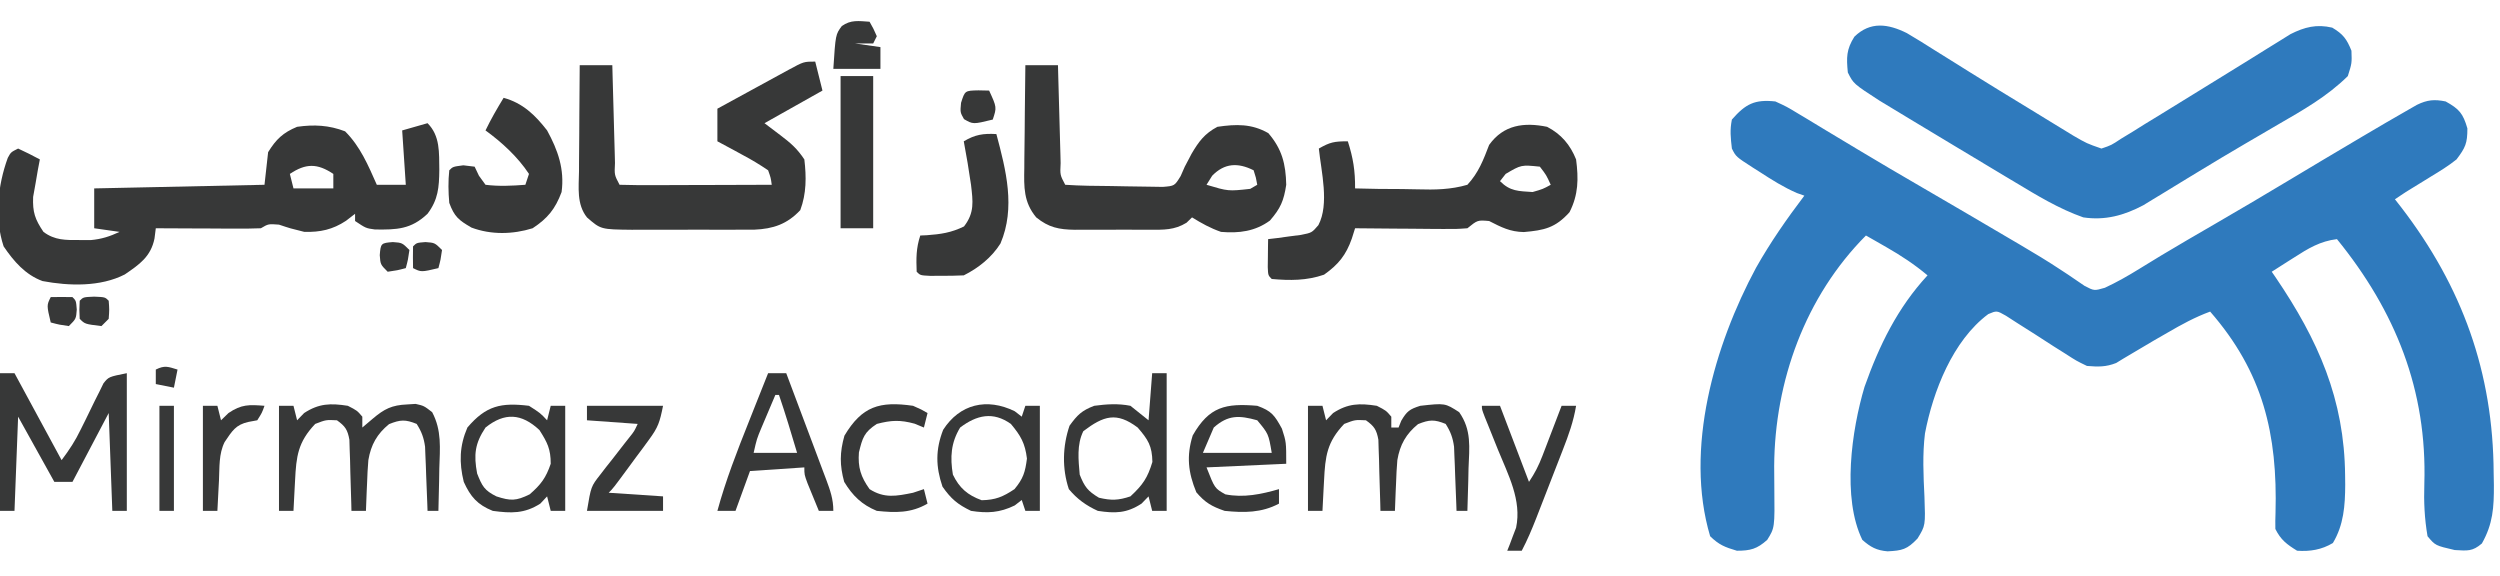
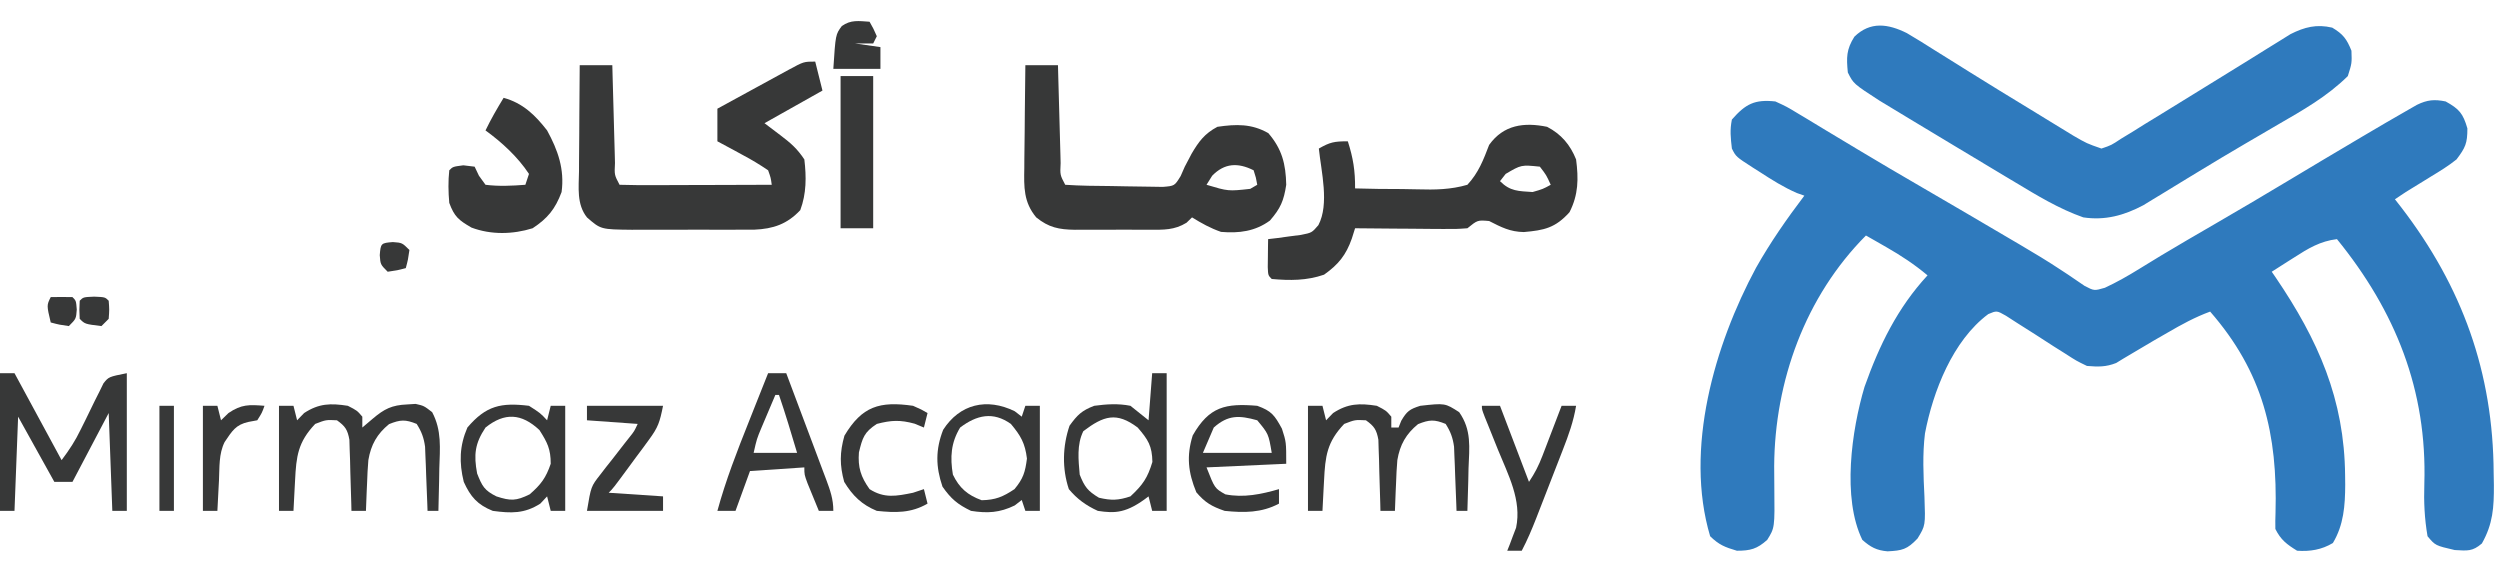
<svg xmlns="http://www.w3.org/2000/svg" version="1.1" width="690" height="159">
  <path d="M0 0 C3.121 1.434 3.121 1.434 6.438 3.438 C7.047 3.8 7.656 4.163 8.284 4.537 C10.197 5.679 12.099 6.838 14 8 C15.705 9.024 17.41 10.047 19.116 11.07 C20.313 11.788 21.509 12.508 22.705 13.229 C28.622 16.796 34.591 20.275 40.562 23.75 C48.616 28.439 56.661 33.141 64.688 37.875 C65.598 38.409 66.509 38.943 67.448 39.493 C71.372 41.804 75.26 44.136 79.051 46.66 C79.645 47.05 80.239 47.44 80.851 47.842 C82.36 48.845 83.853 49.872 85.344 50.902 C87.992 52.283 87.992 52.283 90.945 51.426 C94.245 49.886 97.279 48.17 100.375 46.25 C101.694 45.441 103.015 44.634 104.336 43.828 C105.068 43.381 105.8 42.935 106.554 42.475 C111.335 39.592 116.172 36.804 121 34 C128.136 29.848 135.257 25.675 142.327 21.411 C147.993 17.996 153.682 14.62 159.375 11.25 C160.291 10.707 161.207 10.163 162.151 9.603 C166.404 7.088 170.668 4.591 174.961 2.145 C175.663 1.743 176.364 1.342 177.087 0.929 C179.939 -0.456 181.907 -0.633 185 0 C188.748 2.082 189.795 3.295 191 7.438 C191 11.576 190.462 12.734 188 16 C185.788 17.771 183.426 19.229 181 20.688 C180.056 21.272 180.056 21.272 179.094 21.869 C177.4 22.919 175.7 23.96 174 25 C173.01 25.66 172.02 26.32 171 27 C171.853 28.091 171.853 28.091 172.723 29.203 C189.591 51.169 198.119 74.792 198.25 102.562 C198.281 104.209 198.281 104.209 198.312 105.889 C198.342 112.045 198.056 116.599 195 122 C192.365 124.258 191.009 124 187.5 123.812 C182.157 122.572 182.157 122.572 180 120 C179.16 115.107 178.951 110.507 179.117 105.558 C179.91 79.71 171.189 57.929 155 38 C150.382 38.548 147.019 40.59 143.188 43.062 C142.291 43.628 142.291 43.628 141.377 44.205 C139.914 45.13 138.456 46.064 137 47 C137.352 47.51 137.704 48.021 138.066 48.547 C149.805 65.833 157.073 82.189 157.25 103.25 C157.264 104.528 157.264 104.528 157.279 105.833 C157.249 111.534 156.881 116.865 153.875 121.875 C150.774 123.735 147.553 124.249 144 124 C141.14 122.235 139.502 121.004 138 118 C137.963 116.519 137.987 115.035 138.043 113.555 C138.627 91.851 134.637 74.791 120 58 C115.831 59.528 112.072 61.58 108.25 63.812 C107.005 64.527 105.76 65.242 104.516 65.957 C102.429 67.163 100.359 68.388 98.297 69.637 C97.539 70.087 96.781 70.536 96 71 C95.041 71.588 95.041 71.588 94.062 72.188 C91.194 73.318 89.077 73.247 86 73 C83.087 71.591 83.087 71.591 80.086 69.648 C78.995 68.963 77.905 68.277 76.781 67.57 C75.069 66.471 73.36 65.366 71.653 64.258 C69.993 63.187 68.321 62.136 66.648 61.086 C65.66 60.447 64.672 59.808 63.654 59.15 C61.101 57.702 61.101 57.702 58.756 58.694 C48.944 65.992 43.507 80.049 41.294 91.626 C40.58 97.388 40.863 103.268 41.147 109.055 C41.435 117.036 41.435 117.036 39.246 120.617 C36.37 123.669 34.981 123.966 30.965 124.168 C27.927 123.908 26.272 123.005 24 121 C18.363 109.44 21.049 90.735 24.609 78.773 C28.672 67.319 33.7 56.984 42 48 C38.415 44.994 34.747 42.57 30.688 40.25 C29.619 39.636 28.55 39.023 27.449 38.391 C26.641 37.932 25.833 37.473 25 37 C8.256 53.833 -0.173 77.176 -0.326 100.65 C-0.319 102.625 -0.312 104.6 -0.285 106.574 C-0.167 117.664 -0.167 117.664 -2.253 121.011 C-5.07 123.517 -6.865 124 -10.625 124 C-13.953 123.014 -15.548 122.385 -18 120 C-25.156 95.934 -16.781 67.178 -5.344 45.922 C-1.387 38.908 3.139 32.414 8 26 C7.325 25.763 6.649 25.526 5.953 25.281 C2.296 23.695 -0.913 21.667 -4.25 19.5 C-4.887 19.097 -5.524 18.693 -6.18 18.277 C-10.875 15.251 -10.875 15.251 -12 13 C-12.346 9.988 -12.583 7.906 -12 5 C-8.193 0.649 -5.689 -0.606 0 0 Z " fill="#2F7ABD" transform="translate(490,28)" />
  <path d="M0 0 C2.68 1.566 5.3 3.205 7.917 4.875 C9.949 6.141 11.981 7.407 14.014 8.672 C15.092 9.348 16.17 10.024 17.28 10.721 C22.821 14.19 28.404 17.59 33.988 20.988 C35.828 22.109 37.664 23.236 39.499 24.363 C40.641 25.06 41.782 25.757 42.924 26.453 C43.925 27.066 44.925 27.678 45.956 28.31 C49.69 30.47 49.69 30.47 53.729 31.875 C56.452 30.954 56.452 30.954 59.139 29.168 C60.199 28.526 61.258 27.884 62.349 27.223 C63.497 26.503 64.644 25.783 65.792 25.062 C66.98 24.336 68.17 23.611 69.361 22.888 C72.513 20.969 75.652 19.028 78.788 17.081 C83.917 13.895 89.057 10.726 94.205 7.569 C96.014 6.455 97.814 5.327 99.614 4.198 C100.721 3.515 101.827 2.832 102.967 2.129 C103.937 1.524 104.907 0.919 105.906 0.295 C109.825 -1.676 113.114 -2.501 117.417 -1.5 C120.42 0.286 121.43 1.627 122.729 4.875 C122.854 8.312 122.854 8.312 121.729 11.875 C115.999 17.525 109.288 21.304 102.354 25.312 C100.558 26.36 98.763 27.41 96.969 28.46 C95.74 29.179 94.51 29.898 93.28 30.615 C89.031 33.098 84.812 35.626 80.608 38.184 C79.482 38.867 78.357 39.55 77.197 40.254 C75.054 41.558 72.914 42.865 70.776 44.177 C69.32 45.06 69.32 45.06 67.834 45.961 C66.99 46.477 66.146 46.993 65.277 47.525 C59.964 50.34 54.738 51.771 48.729 50.875 C42.042 48.534 35.96 44.824 29.917 41.188 C28.992 40.636 28.068 40.084 27.116 39.516 C23.983 37.642 20.856 35.759 17.729 33.875 C16.506 33.141 15.283 32.407 14.059 31.673 C10.883 29.767 7.71 27.857 4.539 25.942 C3.299 25.194 2.059 24.447 0.817 23.701 C-0.934 22.647 -2.683 21.588 -4.431 20.527 C-5.438 19.919 -6.445 19.31 -7.482 18.683 C-14.71 13.996 -14.71 13.996 -16.271 10.875 C-16.662 6.734 -16.705 4.563 -14.458 1 C-10.046 -3.286 -5.157 -2.555 0 0 Z " fill="#2F7ABD" transform="translate(526.271,9.125)" />
-   <path d="M0 0 C3.524 3.524 3.176 8.15 3.25 12.938 C3.191 17.714 2.95 21.067 0 25 C-4.552 29.324 -8.53 29.419 -14.512 29.336 C-17 29 -17 29 -20 27 C-20 26.34 -20 25.68 -20 25 C-21.238 25.959 -21.238 25.959 -22.5 26.938 C-26.181 29.371 -29.606 30.11 -34 30 C-37.812 29.062 -37.812 29.062 -41 28 C-43.925 27.776 -43.925 27.776 -46 29 C-48.178 29.086 -50.359 29.107 -52.539 29.098 C-53.841 29.094 -55.143 29.091 -56.484 29.088 C-57.865 29.08 -59.245 29.071 -60.625 29.062 C-62.013 29.057 -63.401 29.053 -64.789 29.049 C-68.193 29.037 -71.596 29.021 -75 29 C-75.119 29.935 -75.237 30.869 -75.359 31.832 C-76.368 36.819 -79.492 38.97 -83.562 41.75 C-90.296 45.203 -98.957 44.949 -106.262 43.574 C-111.018 41.832 -114.228 38.093 -117 34 C-119.581 26.257 -118.624 17.148 -115.852 9.574 C-115 8 -115 8 -113 7 C-110.969 7.934 -108.965 8.932 -107 10 C-107.179 10.941 -107.358 11.882 -107.543 12.852 C-107.756 14.097 -107.968 15.342 -108.188 16.625 C-108.408 17.855 -108.628 19.085 -108.855 20.352 C-109.023 24.57 -108.349 26.525 -106 30 C-102.871 32.342 -99.891 32.269 -96.062 32.25 C-95.043 32.255 -94.023 32.26 -92.973 32.266 C-89.947 31.995 -87.742 31.272 -85 30 C-87.31 29.67 -89.62 29.34 -92 29 C-92 25.37 -92 21.74 -92 18 C-68.735 17.505 -68.735 17.505 -45 17 C-44.67 14.03 -44.34 11.06 -44 8 C-41.791 4.42 -39.849 2.588 -36 1 C-31.295 0.332 -27.191 0.542 -22.75 2.25 C-18.539 6.461 -16.394 11.601 -14 17 C-11.36 17 -8.72 17 -6 17 C-6.495 9.575 -6.495 9.575 -7 2 C-4.69 1.34 -2.38 0.68 0 0 Z M-38 14 C-37.67 15.32 -37.34 16.64 -37 18 C-33.37 18 -29.74 18 -26 18 C-26 16.68 -26 15.36 -26 14 C-30.432 11.045 -33.568 11.045 -38 14 Z " fill="#373838" transform="translate(118,34)" />
  <path d="M0 0 C0.99 3.96 0.99 3.96 2 8 C-3.28 10.97 -8.56 13.94 -14 17 C-12.556 18.093 -11.113 19.186 -9.625 20.312 C-6.765 22.478 -5.01 23.985 -3 27 C-2.426 31.818 -2.414 36.438 -4.125 41 C-7.765 44.882 -11.609 46.168 -16.824 46.388 C-18.707 46.408 -20.59 46.41 -22.473 46.398 C-23.473 46.401 -24.474 46.404 -25.505 46.407 C-27.614 46.409 -29.723 46.404 -31.831 46.391 C-35.055 46.375 -38.278 46.391 -41.502 46.41 C-43.555 46.408 -45.607 46.404 -47.66 46.398 C-49.103 46.408 -49.103 46.408 -50.574 46.417 C-59.184 46.326 -59.184 46.326 -63 43 C-65.895 39.341 -65.252 34.74 -65.195 30.297 C-65.192 29.459 -65.19 28.621 -65.187 27.758 C-65.176 25.089 -65.15 22.419 -65.125 19.75 C-65.115 17.938 -65.106 16.125 -65.098 14.312 C-65.076 9.875 -65.041 5.437 -65 1 C-62.03 1 -59.06 1 -56 1 C-55.975 1.964 -55.95 2.928 -55.924 3.922 C-55.83 7.487 -55.73 11.052 -55.628 14.617 C-55.584 16.162 -55.543 17.707 -55.503 19.253 C-55.445 21.469 -55.381 23.686 -55.316 25.902 C-55.3 26.597 -55.283 27.292 -55.266 28.008 C-55.435 31.288 -55.435 31.288 -54 34 C-50.897 34.089 -47.817 34.115 -44.715 34.098 C-43.784 34.096 -42.853 34.095 -41.894 34.093 C-38.909 34.088 -35.923 34.075 -32.938 34.062 C-30.919 34.057 -28.9 34.053 -26.881 34.049 C-21.921 34.038 -16.96 34.021 -12 34 C-12.264 32.064 -12.264 32.064 -13 30 C-15.347 28.41 -17.571 27.065 -20.062 25.75 C-20.726 25.386 -21.389 25.023 -22.072 24.648 C-23.708 23.754 -25.353 22.875 -27 22 C-27 19.03 -27 16.06 -27 13 C-23.375 11.02 -19.75 9.041 -16.125 7.062 C-15.092 6.499 -14.06 5.935 -12.996 5.354 C-12.01 4.815 -11.024 4.277 -10.008 3.723 C-9.097 3.225 -8.185 2.728 -7.247 2.215 C-3.151 0 -3.151 0 0 0 Z " fill="#373838" transform="translate(225,17)" />
  <path d="M0 0 C3.889 2.024 6.376 4.948 8 9 C8.695 14.35 8.652 18.719 6.188 23.562 C2.267 27.931 -0.833 28.557 -6.426 29.047 C-10.233 28.978 -12.63 27.719 -16 26 C-19.185 25.723 -19.185 25.723 -22 28 C-25.186 28.227 -25.186 28.227 -29.074 28.195 C-29.758 28.192 -30.442 28.19 -31.146 28.187 C-33.327 28.176 -35.507 28.15 -37.688 28.125 C-39.167 28.115 -40.647 28.106 -42.127 28.098 C-45.751 28.076 -49.376 28.041 -53 28 C-53.294 28.935 -53.588 29.869 -53.891 30.832 C-55.494 35.41 -57.613 38.019 -61.562 40.812 C-66.358 42.469 -70.967 42.446 -76 42 C-77 41 -77 41 -77.098 38.715 C-77.086 37.798 -77.074 36.882 -77.062 35.938 C-77.053 35.018 -77.044 34.099 -77.035 33.152 C-77.024 32.442 -77.012 31.732 -77 31 C-76.169 30.902 -75.337 30.804 -74.48 30.703 C-72.85 30.479 -72.85 30.479 -71.188 30.25 C-70.109 30.111 -69.03 29.972 -67.918 29.828 C-64.936 29.236 -64.936 29.236 -63.129 27.145 C-60.051 21.297 -62.347 12.347 -63 6 C-59.912 4.235 -58.767 4 -55 4 C-53.529 8.597 -52.954 12.135 -53 17 C-48.693 17.13 -44.393 17.186 -40.085 17.177 C-38.622 17.184 -37.159 17.21 -35.697 17.257 C-30.972 17.4 -26.582 17.336 -22 16 C-18.921 12.67 -17.6 9.184 -16 5 C-12.028 -0.563 -6.368 -1.302 0 0 Z M-11.438 13 C-11.953 13.66 -12.469 14.32 -13 15 C-10.171 17.829 -7.932 17.733 -4 18 C-1.151 17.18 -1.151 17.18 1 16 C-0.22 13.309 -0.22 13.309 -2 11 C-7.141 10.472 -7.141 10.472 -11.438 13 Z " fill="#373838" transform="translate(427,35)" />
  <path d="M0 0 C2.97 0 5.94 0 9 0 C9.025 0.964 9.05 1.928 9.076 2.922 C9.17 6.487 9.27 10.052 9.372 13.617 C9.416 15.162 9.457 16.707 9.497 18.253 C9.555 20.469 9.619 22.686 9.684 24.902 C9.7 25.597 9.717 26.292 9.734 27.008 C9.565 30.288 9.565 30.288 11 33 C15.238 33.29 19.482 33.314 23.728 33.35 C25.156 33.367 26.584 33.394 28.011 33.432 C30.068 33.487 32.122 33.509 34.18 33.523 C35.414 33.543 36.649 33.563 37.921 33.583 C41.181 33.319 41.181 33.319 42.864 30.585 C43.239 29.732 43.614 28.879 44 28 C44.491 27.07 44.491 27.07 44.992 26.121 C45.284 25.566 45.575 25.01 45.875 24.438 C47.854 21.068 49.46 18.883 53 17 C58.178 16.242 62.461 16.121 67.062 18.75 C70.813 23.105 71.881 27.238 72 33 C71.328 37.408 70.431 39.504 67.5 42.875 C63.432 45.861 58.949 46.425 54 46 C51.011 44.959 48.725 43.666 46 42 C45.498 42.487 44.996 42.974 44.478 43.475 C41.142 45.528 38.148 45.431 34.348 45.398 C33.611 45.401 32.873 45.404 32.114 45.407 C30.558 45.409 29.002 45.404 27.447 45.391 C25.074 45.375 22.703 45.391 20.33 45.41 C18.815 45.408 17.3 45.404 15.785 45.398 C15.08 45.405 14.374 45.411 13.648 45.417 C9.255 45.355 6.432 44.787 3 42 C-0.498 37.806 -0.396 33.646 -0.293 28.418 C-0.289 27.604 -0.284 26.79 -0.28 25.951 C-0.263 23.363 -0.226 20.775 -0.188 18.188 C-0.172 16.428 -0.159 14.668 -0.146 12.908 C-0.113 8.605 -0.062 4.303 0 0 Z M51.562 30.5 C51.047 31.325 50.531 32.15 50 33 C55.992 34.791 55.992 34.791 62.062 34.125 C62.702 33.754 63.341 33.383 64 33 C63.652 31.025 63.652 31.025 63 29 C58.623 26.811 54.958 27.018 51.562 30.5 Z " fill="#373838" transform="translate(283,18)" />
  <path d="M0 0 C5.291 1.443 8.712 4.762 12 9 C14.991 14.457 16.845 19.723 16 26 C14.26 30.67 12.158 33.262 8 36 C2.522 37.709 -3.476 37.842 -8.875 35.812 C-12.402 33.767 -13.592 32.81 -15 29 C-15.273 25.976 -15.325 23.021 -15 20 C-14 19 -14 19 -11.125 18.625 C-9.578 18.811 -9.578 18.811 -8 19 C-7.412 20.238 -7.412 20.238 -6.812 21.5 C-6.214 22.325 -5.616 23.15 -5 24 C-1.304 24.467 2.293 24.283 6 24 C6.33 23.01 6.66 22.02 7 21 C3.884 16.287 -0.453 12.307 -5 9 C-3.502 5.888 -1.801 2.947 0 0 Z " fill="#373838" transform="translate(139,27)" />
  <path d="M0 0 C1.32 0 2.64 0 4 0 C10.435 11.88 10.435 11.88 17 24 C19.218 21.043 20.737 18.732 22.305 15.488 C22.933 14.229 22.933 14.229 23.574 12.943 C24.445 11.183 25.304 9.417 26.152 7.646 C26.574 6.811 26.995 5.975 27.43 5.113 C27.803 4.348 28.177 3.583 28.562 2.794 C30 1 30 1 35 0 C35 12.54 35 25.08 35 38 C33.68 38 32.36 38 31 38 C30.67 29.09 30.34 20.18 30 11 C26.7 17.27 23.4 23.54 20 30 C18.35 30 16.7 30 15 30 C11.7 24.06 8.4 18.12 5 12 C4.67 20.58 4.34 29.16 4 38 C2.68 38 1.36 38 0 38 C0 25.46 0 12.92 0 0 Z " fill="#373838" transform="translate(0,103)" />
-   <path d="M0 0 C2.65 9.922 5.348 20.345 1.125 30.211 C-1.298 34.065 -4.952 36.976 -9 39 C-11.019 39.096 -13.041 39.13 -15.062 39.125 C-16.689 39.129 -16.689 39.129 -18.348 39.133 C-21 39 -21 39 -22 38 C-22.136 34.337 -22.165 31.494 -21 28 C-20.408 27.974 -19.817 27.948 -19.207 27.922 C-15.343 27.645 -12.447 27.219 -8.938 25.5 C-6.003 21.714 -6.463 18.626 -7 14 C-7.574 9.981 -8.244 5.989 -9 2 C-5.865 0.142 -3.625 -0.201 0 0 Z " fill="#373838" transform="translate(275,37)" />
  <path d="M0 0 C1.32 0 2.64 0 4 0 C4.33 1.32 4.66 2.64 5 4 C5.639 3.34 6.279 2.68 6.938 2 C11.023 -0.668 14.241 -0.746 19 0 C21.562 1.312 21.562 1.312 23 3 C23 3.99 23 4.98 23 6 C23.66 6 24.32 6 25 6 C25.247 5.381 25.495 4.763 25.75 4.125 C27.306 1.481 28.076 0.923 31 0 C37.821 -0.758 37.821 -0.758 41.734 1.758 C45.204 6.723 44.537 11.415 44.312 17.312 C44.29 18.435 44.267 19.557 44.244 20.713 C44.185 23.477 44.103 26.238 44 29 C43.01 29 42.02 29 41 29 C40.97 28.123 40.97 28.123 40.94 27.228 C40.844 24.568 40.735 21.909 40.625 19.25 C40.594 18.33 40.563 17.409 40.531 16.461 C40.473 15.127 40.473 15.127 40.414 13.766 C40.383 12.949 40.351 12.132 40.319 11.29 C39.97 8.787 39.353 7.129 38 5 C34.886 3.737 33.497 3.799 30.375 5.062 C27.082 7.749 25.377 10.743 24.668 14.988 C24.485 17.119 24.38 19.237 24.312 21.375 C24.278 22.111 24.244 22.847 24.209 23.605 C24.127 25.403 24.062 27.202 24 29 C22.68 29 21.36 29 20 29 C19.985 28.349 19.971 27.699 19.956 27.028 C19.881 24.081 19.785 21.134 19.688 18.188 C19.665 17.163 19.642 16.139 19.619 15.084 C19.566 13.61 19.566 13.61 19.512 12.105 C19.486 11.199 19.459 10.294 19.432 9.36 C18.923 6.581 18.283 5.632 16 4 C12.991 3.848 12.991 3.848 10 5 C5.218 10.041 4.771 13.898 4.438 20.625 C4.373 21.828 4.373 21.828 4.307 23.055 C4.2 25.036 4.1 27.018 4 29 C2.68 29 1.36 29 0 29 C0 19.43 0 9.86 0 0 Z " fill="#373838" transform="translate(361,112)" />
  <path d="M0 0 C1.32 0 2.64 0 4 0 C4.33 1.32 4.66 2.64 5 4 C5.639 3.34 6.279 2.68 6.938 2 C11.023 -0.668 14.241 -0.746 19 0 C21.562 1.312 21.562 1.312 23 3 C23 3.99 23 4.98 23 6 C23.949 5.196 24.898 4.391 25.875 3.562 C29.072 0.852 31.144 -0.192 35.375 -0.375 C36.531 -0.448 36.531 -0.448 37.711 -0.523 C40 0 40 0 42.273 1.754 C44.958 6.801 44.421 11.696 44.25 17.312 C44.232 18.435 44.214 19.557 44.195 20.713 C44.148 23.476 44.083 26.238 44 29 C43.01 29 42.02 29 41 29 C40.97 28.123 40.97 28.123 40.94 27.228 C40.844 24.568 40.735 21.909 40.625 19.25 C40.594 18.33 40.563 17.409 40.531 16.461 C40.473 15.127 40.473 15.127 40.414 13.766 C40.383 12.949 40.351 12.132 40.319 11.29 C39.97 8.787 39.353 7.129 38 5 C34.886 3.737 33.497 3.799 30.375 5.062 C27.082 7.749 25.377 10.743 24.668 14.988 C24.485 17.119 24.38 19.237 24.312 21.375 C24.278 22.111 24.244 22.847 24.209 23.605 C24.127 25.403 24.062 27.202 24 29 C22.68 29 21.36 29 20 29 C19.985 28.349 19.971 27.699 19.956 27.028 C19.881 24.081 19.785 21.134 19.688 18.188 C19.665 17.163 19.642 16.139 19.619 15.084 C19.566 13.61 19.566 13.61 19.512 12.105 C19.486 11.199 19.459 10.294 19.432 9.36 C18.923 6.581 18.283 5.632 16 4 C12.991 3.848 12.991 3.848 10 5 C5.218 10.041 4.771 13.898 4.438 20.625 C4.373 21.828 4.373 21.828 4.307 23.055 C4.2 25.036 4.1 27.018 4 29 C2.68 29 1.36 29 0 29 C0 19.43 0 9.86 0 0 Z " fill="#373838" transform="translate(77,112)" />
-   <path d="M0 0 C1.32 0 2.64 0 4 0 C4 12.54 4 25.08 4 38 C2.68 38 1.36 38 0 38 C-0.33 36.68 -0.66 35.36 -1 34 C-1.639 34.66 -2.279 35.32 -2.938 36 C-7.038 38.678 -10.224 38.729 -15 38 C-18.233 36.524 -20.722 34.734 -23 32 C-24.9 26.299 -24.735 20.165 -22.812 14.5 C-20.648 11.515 -19.463 10.326 -16 9 C-12.585 8.544 -9.387 8.328 -6 9 C-4.35 10.32 -2.7 11.64 -1 13 C-0.67 8.71 -0.34 4.42 0 0 Z M-19 16 C-20.845 19.69 -20.35 23.964 -20 28 C-18.669 31.363 -17.773 32.54 -14.688 34.375 C-11.269 35.17 -9.347 35.116 -6 34 C-2.584 30.811 -1.293 28.965 0.062 24.5 C-0.017 20.066 -1.123 18.331 -4 15 C-9.866 10.601 -13.378 11.752 -19 16 Z " fill="#373838" transform="translate(318,103)" />
+   <path d="M0 0 C1.32 0 2.64 0 4 0 C4 12.54 4 25.08 4 38 C2.68 38 1.36 38 0 38 C-0.33 36.68 -0.66 35.36 -1 34 C-7.038 38.678 -10.224 38.729 -15 38 C-18.233 36.524 -20.722 34.734 -23 32 C-24.9 26.299 -24.735 20.165 -22.812 14.5 C-20.648 11.515 -19.463 10.326 -16 9 C-12.585 8.544 -9.387 8.328 -6 9 C-4.35 10.32 -2.7 11.64 -1 13 C-0.67 8.71 -0.34 4.42 0 0 Z M-19 16 C-20.845 19.69 -20.35 23.964 -20 28 C-18.669 31.363 -17.773 32.54 -14.688 34.375 C-11.269 35.17 -9.347 35.116 -6 34 C-2.584 30.811 -1.293 28.965 0.062 24.5 C-0.017 20.066 -1.123 18.331 -4 15 C-9.866 10.601 -13.378 11.752 -19 16 Z " fill="#373838" transform="translate(318,103)" />
  <path d="M0 0 C2.97 0 5.94 0 9 0 C9 13.86 9 27.72 9 42 C6.03 42 3.06 42 0 42 C0 28.14 0 14.28 0 0 Z " fill="#373838" transform="translate(232,21)" />
  <path d="M0 0 C3.125 2 3.125 2 5 4 C5.33 2.68 5.66 1.36 6 0 C7.32 0 8.64 0 10 0 C10 9.57 10 19.14 10 29 C8.68 29 7.36 29 6 29 C5.67 27.68 5.34 26.36 5 25 C4.381 25.66 3.763 26.32 3.125 27 C-1.255 29.803 -4.929 29.685 -10 29 C-14.233 27.289 -16.12 25.135 -18 21 C-19.314 15.644 -19.183 11.055 -17 6 C-11.85 -0.051 -7.733 -0.935 0 0 Z M-12 6 C-14.936 10.404 -15.281 13.491 -14.312 18.688 C-12.925 22.19 -12.32 23.34 -9 25 C-5.06 26.285 -3.574 26.281 0.188 24.438 C3.299 21.741 4.677 19.89 6 16 C6 11.949 5.074 10.116 2.875 6.688 C-2.059 2.075 -6.712 1.77 -12 6 Z " fill="#373838" transform="translate(146,112)" />
  <path d="M0 0 C1.65 0 3.3 0 5 0 C6.858 4.927 8.709 9.857 10.554 14.789 C11.183 16.467 11.813 18.144 12.446 19.82 C13.354 22.229 14.256 24.639 15.156 27.051 C15.441 27.801 15.725 28.551 16.018 29.324 C17.142 32.35 18 34.744 18 38 C16.68 38 15.36 38 14 38 C13.329 36.377 12.663 34.751 12 33.125 C11.629 32.22 11.258 31.315 10.875 30.383 C10 28 10 28 10 26 C5.05 26.33 0.1 26.66 -5 27 C-6.32 30.63 -7.64 34.26 -9 38 C-10.65 38 -12.3 38 -14 38 C-11.698 29.56 -8.551 21.488 -5.312 13.375 C-4.796 12.072 -4.28 10.768 -3.764 9.465 C-2.513 6.308 -1.258 3.154 0 0 Z M2 6 C1.184 7.915 0.372 9.832 -0.438 11.75 C-0.89 12.817 -1.342 13.885 -1.809 14.984 C-3.121 18.115 -3.121 18.115 -4 22 C-0.04 22 3.92 22 8 22 C6.406 16.639 4.811 11.293 3 6 C2.67 6 2.34 6 2 6 Z " fill="#373838" transform="translate(212,103)" />
  <path d="M0 0 C0.639 0.495 1.279 0.99 1.938 1.5 C2.268 0.51 2.598 -0.48 2.938 -1.5 C4.258 -1.5 5.577 -1.5 6.938 -1.5 C6.938 8.07 6.938 17.64 6.938 27.5 C5.617 27.5 4.298 27.5 2.938 27.5 C2.607 26.51 2.277 25.52 1.938 24.5 C1.298 24.995 0.659 25.49 0 26 C-4.131 28.024 -7.539 28.21 -12.062 27.5 C-15.773 25.714 -17.59 24.177 -19.938 20.812 C-21.82 15.27 -21.877 10.594 -19.75 5.125 C-15.169 -2.001 -7.691 -3.767 0 0 Z M-15.062 4.5 C-17.617 8.697 -17.866 12.71 -17.062 17.5 C-15.285 21.178 -13.007 23.158 -9.125 24.562 C-5.278 24.484 -3.258 23.631 -0.062 21.5 C2.345 18.611 2.899 16.805 3.375 13.062 C2.854 8.817 1.668 6.762 -1.062 3.5 C-5.966 0.02 -10.457 1.015 -15.062 4.5 Z " fill="#373838" transform="translate(280.062,113.5)" />
  <path d="M0 0 C3.964 1.434 4.776 2.591 6.812 6.312 C8 10 8 10 8 16 C-2.89 16.495 -2.89 16.495 -14 17 C-11.739 22.776 -11.739 22.776 -8.812 24.438 C-3.801 25.44 1.118 24.424 6 23 C6 24.32 6 25.64 6 27 C1.186 29.567 -3.687 29.545 -9 29 C-12.574 27.765 -14.373 26.735 -16.812 23.875 C-19.068 18.415 -19.579 13.857 -17.812 8.188 C-13.262 0.185 -8.727 -0.73 0 0 Z M-12 6 C-12.99 8.31 -13.98 10.62 -15 13 C-8.73 13 -2.46 13 4 13 C3.113 7.753 3.113 7.753 0 4 C-5.006 2.61 -8.04 2.48 -12 6 Z " fill="#373838" transform="translate(347,112)" />
  <path d="M0 0 C1.65 0 3.3 0 5 0 C7.64 6.93 10.28 13.86 13 21 C14.667 18.5 15.669 16.53 16.727 13.77 C17.036 12.967 17.345 12.165 17.664 11.338 C17.981 10.505 18.298 9.671 18.625 8.812 C18.95 7.968 19.275 7.123 19.609 6.252 C20.41 4.169 21.206 2.085 22 0 C23.32 0 24.64 0 26 0 C25.307 4.259 23.917 8.13 22.348 12.129 C22.087 12.8 21.827 13.472 21.559 14.164 C21.011 15.577 20.46 16.99 19.907 18.402 C19.065 20.557 18.228 22.715 17.393 24.873 C16.857 26.25 16.321 27.627 15.785 29.004 C15.536 29.646 15.287 30.287 15.031 30.949 C13.817 34.043 12.554 37.06 11 40 C9.68 40 8.36 40 7 40 C7.228 39.432 7.456 38.863 7.691 38.277 C7.979 37.505 8.266 36.733 8.562 35.938 C8.853 35.183 9.143 34.429 9.441 33.652 C11.042 26.053 7.246 19.023 4.438 12.125 C3.602 10.045 2.767 7.964 1.934 5.883 C1.563 4.969 1.192 4.055 0.81 3.114 C0 1 0 1 0 0 Z " fill="#373838" transform="translate(409,112)" />
  <path d="M0 0 C6.93 0 13.86 0 21 0 C20.096 4.519 19.654 5.925 17.094 9.391 C16.226 10.578 16.226 10.578 15.34 11.789 C14.733 12.601 14.126 13.413 13.5 14.25 C12.893 15.078 12.286 15.905 11.66 16.758 C7.248 22.752 7.248 22.752 6 24 C10.95 24.33 15.9 24.66 21 25 C21 26.32 21 27.64 21 29 C14.07 29 7.14 29 0 29 C1.125 22.252 1.125 22.252 3.688 18.984 C4.221 18.291 4.755 17.597 5.305 16.883 C5.864 16.179 6.424 15.475 7 14.75 C8.105 13.329 9.209 11.907 10.312 10.484 C10.804 9.863 11.295 9.241 11.801 8.601 C13.074 7 13.074 7 14 5 C7.07 4.505 7.07 4.505 0 4 C0 2.68 0 1.36 0 0 Z " fill="#373838" transform="translate(162,112)" />
  <path d="M0 0 C2.336 1.027 2.336 1.027 4 2 C3.67 3.32 3.34 4.64 3 6 C2.154 5.649 1.309 5.299 0.438 4.938 C-3.563 3.846 -5.997 3.962 -10 5 C-13.493 7.298 -13.945 8.771 -14.938 12.875 C-15.252 16.981 -14.429 19.599 -12 23 C-7.92 25.606 -4.609 24.939 0 24 C0.99 23.67 1.98 23.34 3 23 C3.33 24.32 3.66 25.64 4 27 C-0.566 29.647 -4.846 29.536 -10 29 C-14.157 27.283 -16.666 24.835 -19 21 C-20.272 16.396 -20.241 12.852 -18.938 8.25 C-14.079 0.099 -9.214 -1.322 0 0 Z " fill="#373838" transform="translate(252,112)" />
  <path d="M0 0 C1.32 0 2.64 0 4 0 C4.33 1.32 4.66 2.64 5 4 C5.681 3.34 6.361 2.68 7.062 2 C10.645 -0.439 12.755 -0.333 17 0 C16.312 1.938 16.312 1.938 15 4 C14.216 4.144 13.432 4.289 12.625 4.438 C9.002 5.214 8.04 7.013 6 10 C4.35 13.3 4.617 16.991 4.438 20.625 C4.373 21.828 4.373 21.828 4.307 23.055 C4.2 25.036 4.1 27.018 4 29 C2.68 29 1.36 29 0 29 C0 19.43 0 9.86 0 0 Z " fill="#373838" transform="translate(56,112)" />
  <path d="M0 0 C1.062 1.875 1.062 1.875 2 4 C1.67 4.66 1.34 5.32 1 6 C-0.65 6 -2.3 6 -4 6 C-1.69 6.33 0.62 6.66 3 7 C3 8.98 3 10.96 3 13 C-1.29 13 -5.58 13 -10 13 C-9.384 3.518 -9.384 3.518 -7.656 1.188 C-5.169 -0.596 -2.968 -0.198 0 0 Z " fill="#373838" transform="translate(240,6)" />
  <path d="M0 0 C1.32 0 2.64 0 4 0 C4 9.57 4 19.14 4 29 C2.68 29 1.36 29 0 29 C0 19.43 0 9.86 0 0 Z " fill="#373838" transform="translate(44,112)" />
-   <path d="M0 0 C1.454 0.031 1.454 0.031 2.938 0.062 C5.062 4.688 5.062 4.688 3.938 8.062 C-1.497 9.391 -1.497 9.391 -4 7.938 C-5.062 6.062 -5.062 6.062 -4.812 3.438 C-3.751 0.077 -3.751 0.077 0 0 Z " fill="#373838" transform="translate(270.062,24.938)" />
  <path d="M0 0 C3 0.125 3 0.125 4 1.125 C4.188 3.562 4.188 3.562 4 6.125 C3.34 6.785 2.68 7.445 2 8.125 C-2.556 7.569 -2.556 7.569 -4 6.125 C-4.125 3.625 -4.125 3.625 -4 1.125 C-3 0.125 -3 0.125 0 0 Z " fill="#373838" transform="translate(26,81.875)" />
  <path d="M0 0 C2 -0.043 4 -0.041 6 0 C7 1 7 1 7.188 3.438 C7 6 7 6 5 8 C2.375 7.625 2.375 7.625 0 7 C-1.125 2.25 -1.125 2.25 0 0 Z " fill="#373838" transform="translate(14,82)" />
  <path d="M0 0 C2.562 0.188 2.562 0.188 4.562 2.188 C4.188 4.812 4.188 4.812 3.562 7.188 C1.188 7.812 1.188 7.812 -1.438 8.188 C-3.438 6.188 -3.438 6.188 -3.625 3.625 C-3.373 0.348 -3.277 0.252 0 0 Z " fill="#373838" transform="translate(108.438,66.812)" />
-   <path d="M0 0 C2.562 0.188 2.562 0.188 4.562 2.188 C4.188 4.812 4.188 4.812 3.562 7.188 C-1.188 8.312 -1.188 8.312 -3.438 7.188 C-3.48 5.188 -3.478 3.187 -3.438 1.188 C-2.438 0.188 -2.438 0.188 0 0 Z " fill="#373838" transform="translate(117.438,66.812)" />
-   <path d="M0 0 C-0.33 1.65 -0.66 3.3 -1 5 C-2.65 4.67 -4.3 4.34 -6 4 C-6 2.68 -6 1.36 -6 0 C-3.509 -1.245 -2.589 -0.777 0 0 Z " fill="#373838" transform="translate(49,102)" />
</svg>